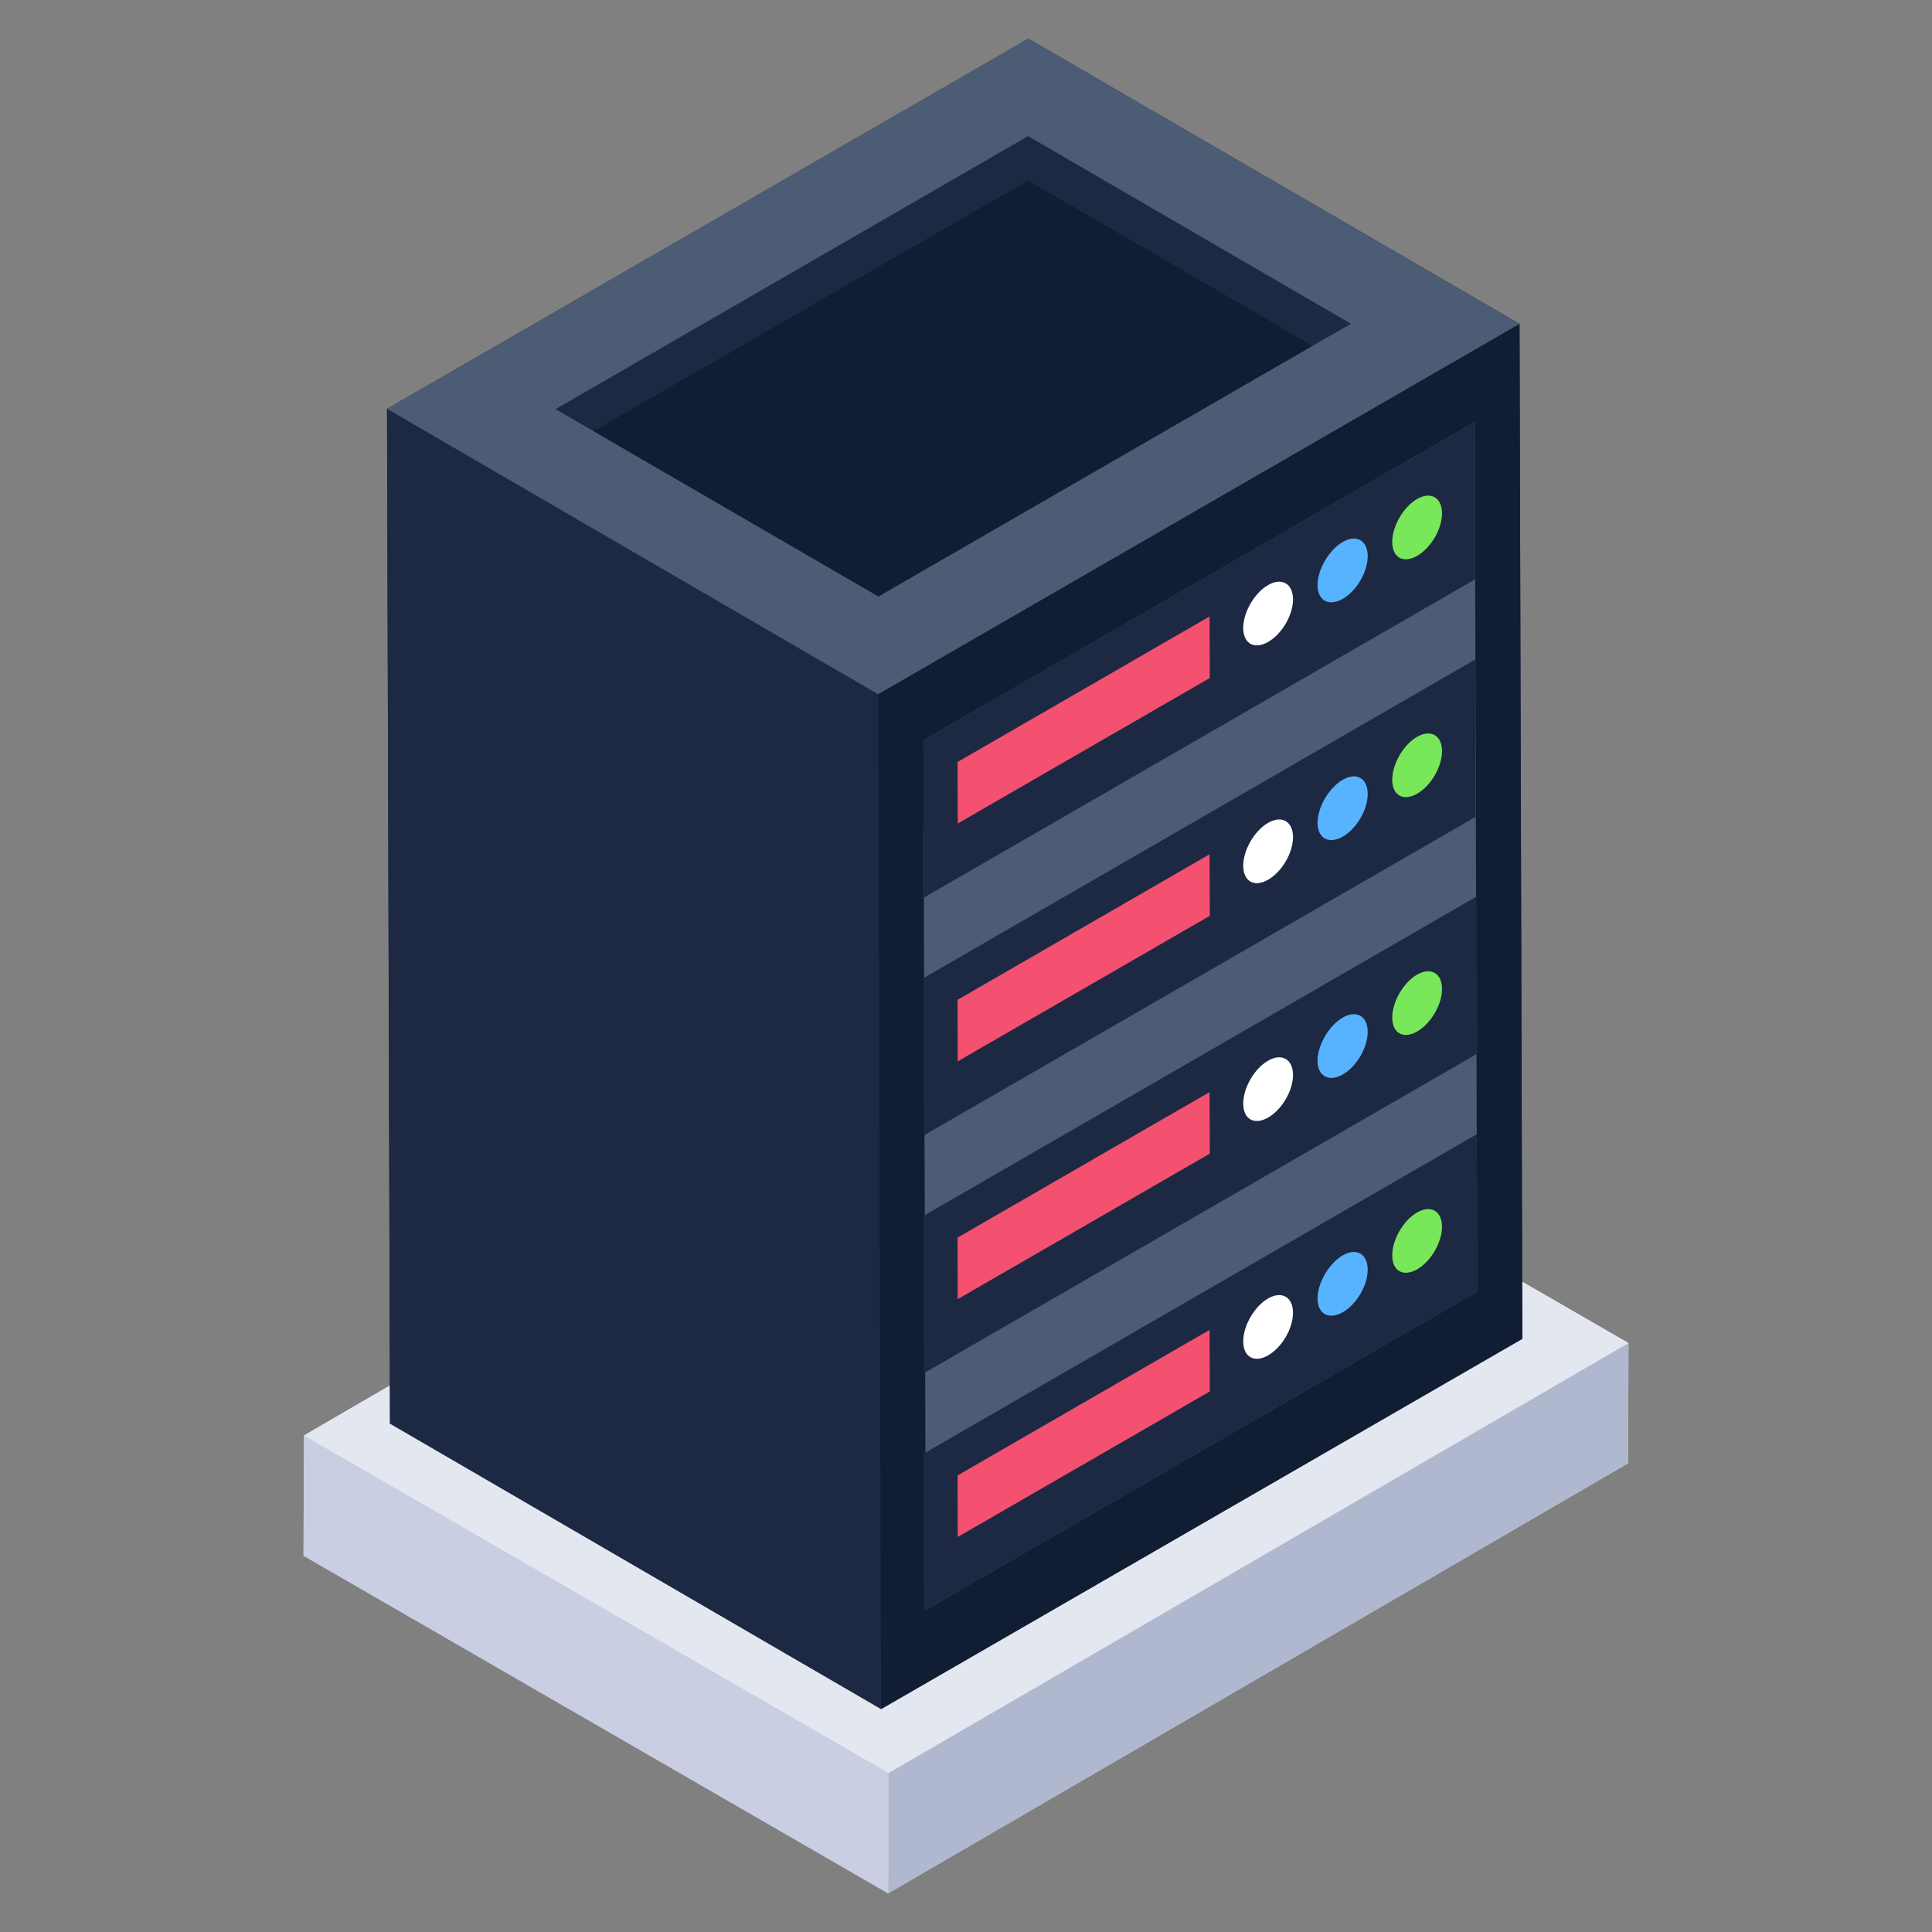
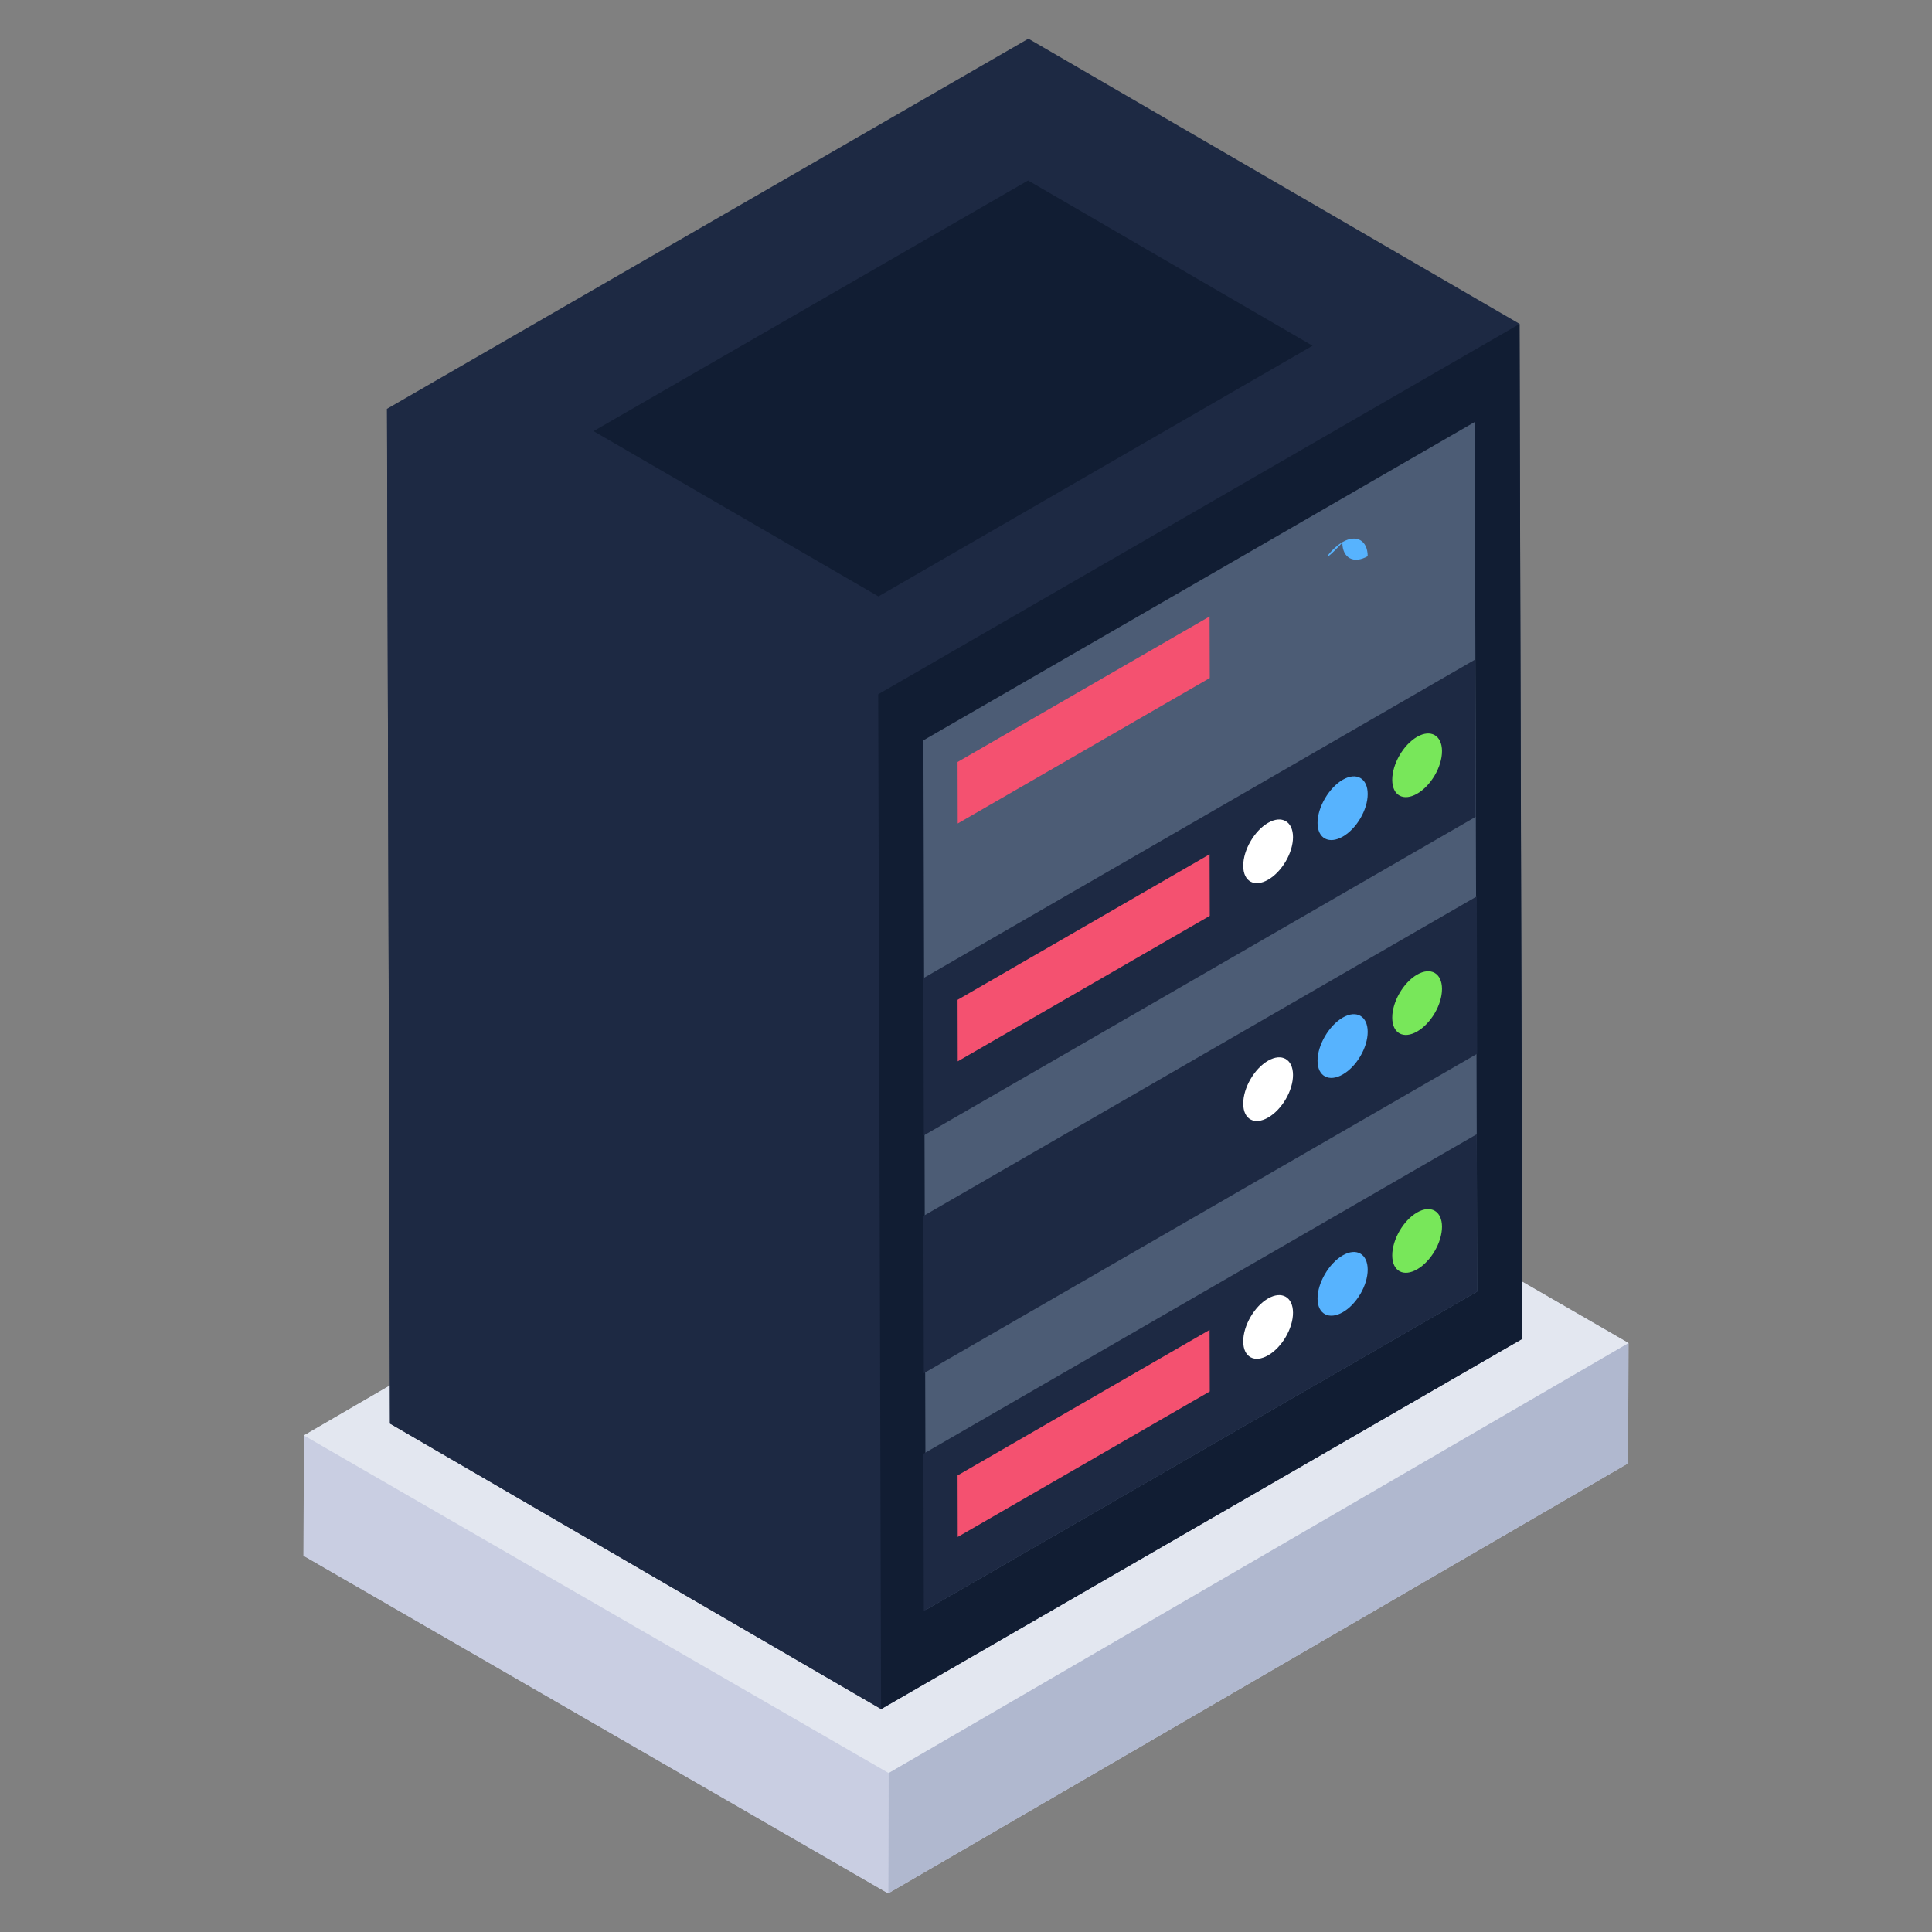
<svg xmlns="http://www.w3.org/2000/svg" id="Layer_1" style="enable-background:new 0 0 50 50;" version="1.1" viewBox="0 0 50 50" xml:space="preserve">
  <rect x="0" y="0" width="50" height="50" fill="#808080" stroke="none" />
  <style type="text/css">
	.st0{fill:#9EA9C9;}
	.st1{fill:#B0B8CF;}
	.st2{fill:#C9CEE2;}
	.st3{fill:#E3E7F0;}
	.st4{fill:#F45170;}
	.st5{fill:#FFFFFF;}
	.st6{fill:#57B3FE;}
	.st7{fill:#E8E6FB;}
	.st8{fill:#DEDFFB;}
	.st9{fill:#F3F1FC;}
	.st10{fill:#1D2943;}
	.st11{fill:#4C5C75;}
	.st12{fill:#F9A83D;}
	.st13{fill:#FFD06C;}
	.st14{fill:#FFDE9B;}
	.st15{fill:#FEBC1F;}
	.st16{fill:#5094FF;}
	.st17{fill:#F8CA2F;}
	.st18{fill:#E93565;}
	.st19{fill:#DF3260;}
	.st20{opacity:0.8;fill:#F45170;}
	.st21{opacity:0.5;}
	.st22{enable-background:new    ;}
	.st23{fill:#DBA660;}
	.st24{fill:#111D33;}
	.st25{fill:none;}
	.st26{fill:#F8F9FE;}
	.st27{fill:#E9E7FC;}
	.st28{fill:#EDEEF2;}
	.st29{fill:#DEDFFA;}
	.st30{fill:#0F1522;}
	.st31{fill:#78E75A;}
	.st32{fill:#72D561;}
	.st33{fill:#986FF9;}
	.st34{fill:#B28AFD;}
	.st35{fill:#497BFE;}
	.st36{fill:#7E5AF2;}
	.st37{fill:#3B3E3F;}
	.st38{fill:#FEFEFE;}
	.st39{fill:#BF7D5A;}
	.st40{fill:#F4D6D4;}
	.st41{fill:#F5C9C6;}
	.st42{fill:#5EC363;}
	.st43{fill:#FFD475;}
	.st44{fill:#FFDD95;}
	.st45{fill:#FFB961;}
	.st46{fill:#DADCF7;}
	.st47{fill:#AA6256;}
	.st48{fill:#8A4852;}
	.st49{fill:#CED1F2;}
	.st50{fill:#3979EA;}
	.st51{fill:#29313F;}
	.st52{fill:#3B475A;}
	.st53{fill:#414F65;}
	.st54{opacity:0.2;fill:#57B3FE;}
	.st55{fill:#50B069;}
	.st56{fill:#C8C7D9;}
	.st57{fill:#822B3C;}
	.st58{fill:#D24660;}
	.st59{fill:#7D7B87;}
	.st60{fill:#B4B3C3;}
	.st61{fill:#BD3F57;}
	.st62{fill:#CFCEEA;}
	.st63{opacity:0.7;fill:#57B3FE;}
</style>
  <g id="_x38_5">
    <g>
      <g class="st22">
        <g>
          <polygon class="st2" points="42.145,34.761 42.135,37.871 22.985,49.001 7.855,40.261       7.865,37.151 27.015,26.021     " />
        </g>
      </g>
    </g>
    <g>
      <g class="st22">
        <g>
          <polygon class="st1" points="42.145,34.757 42.136,37.87 22.987,48.999 22.996,45.885     " />
        </g>
        <g>
          <polygon class="st2" points="22.996,45.885 22.987,48.999 7.856,40.263 7.865,37.149     " />
        </g>
        <g>
          <polygon class="st3" points="42.145,34.757 22.996,45.885 7.865,37.149 27.014,26.021     " />
        </g>
      </g>
    </g>
    <g>
      <g>
        <polygon class="st10" points="39.395,34.651 22.805,44.231 10.095,36.841 10.015,10.581      26.615,1.001 39.325,8.381    " />
      </g>
    </g>
    <g>
      <polygon class="st10" points="22.802,44.229 10.091,36.842 10.017,10.581 22.728,17.968   " />
-       <polygon class="st11" points="22.728,17.968 10.017,10.581 26.614,0.999 39.325,8.385   " />
      <polygon class="st10" points="34.964,8.38 33.969,8.948 22.734,15.435 15.361,11.158     14.377,10.589 26.607,3.523   " />
      <polygon class="st24" points="33.969,8.948 22.734,15.435 15.361,11.158 26.607,4.671   " />
      <polygon class="st24" points="39.325,8.385 39.399,34.646 22.802,44.229 22.728,17.968   " />
      <g>
        <polygon class="st11" points="23.898,19.159 38.166,10.921 38.229,33.425 23.961,41.663    " />
-         <polygon class="st10" points="23.898,19.159 38.166,10.921 38.177,14.992 23.909,23.23    " />
        <polygon class="st10" points="23.898,25.314 38.177,17.069 38.189,21.14 23.909,29.384    " />
        <polygon class="st10" points="23.898,31.468 38.218,23.2 38.229,27.271 23.909,35.539    " />
        <polygon class="st10" points="23.898,37.623 38.218,29.354 38.229,33.425 23.909,41.693    " />
        <polygon class="st4" points="24.782,19.72 31.304,15.954 31.309,17.547 24.786,21.312    " />
-         <path class="st5" d="M32.817,15.142c0.355-0.205,0.645-0.039,0.646,0.368     c0.001,0.408-0.287,0.897-0.642,1.102c-0.355,0.205-0.645,0.05-0.646-0.358     S32.462,15.347,32.817,15.142z" />
-         <path class="st6" d="M34.75,14.026c0.355-0.205,0.645-0.039,0.646,0.368     s-0.287,0.897-0.642,1.102c-0.355,0.205-0.655,0.055-0.656-0.352     C34.097,14.736,34.395,14.231,34.75,14.026z" />
-         <path class="st31" d="M36.673,12.915c0.355-0.205,0.645-0.039,0.646,0.368     c0.001,0.408-0.287,0.897-0.642,1.102c-0.355,0.205-0.645,0.05-0.646-0.358     C36.03,13.62,36.318,13.12,36.673,12.915z" />
+         <path class="st6" d="M34.75,14.026c0.355-0.205,0.645-0.039,0.646,0.368     c-0.355,0.205-0.655,0.055-0.656-0.352     C34.097,14.736,34.395,14.231,34.75,14.026z" />
        <polygon class="st4" points="24.782,25.875 31.304,22.109 31.309,23.702 24.786,27.467    " />
        <path class="st5" d="M32.817,21.296c0.355-0.205,0.645-0.039,0.646,0.368     c0.001,0.408-0.287,0.897-0.642,1.102c-0.355,0.205-0.645,0.05-0.646-0.358     C32.173,22.001,32.462,21.501,32.817,21.296z" />
        <path class="st6" d="M34.75,20.18c0.355-0.205,0.645-0.039,0.646,0.368     c0.001,0.408-0.287,0.897-0.642,1.102c-0.355,0.205-0.655,0.055-0.656-0.352     C34.097,20.89,34.395,20.385,34.75,20.18z" />
        <path class="st31" d="M36.673,19.07c0.355-0.205,0.645-0.039,0.646,0.368     c0.001,0.408-0.287,0.897-0.642,1.102c-0.355,0.205-0.645,0.05-0.646-0.358     C36.03,19.774,36.318,19.275,36.673,19.07z" />
-         <polygon class="st4" points="24.782,32.029 31.304,28.263 31.309,29.856 24.786,33.621    " />
        <path class="st5" d="M32.817,27.451c0.355-0.205,0.645-0.039,0.646,0.368     c0.001,0.408-0.287,0.897-0.642,1.102c-0.355,0.205-0.645,0.05-0.646-0.358     C32.173,28.155,32.462,27.656,32.817,27.451z" />
        <path class="st6" d="M34.75,26.335c0.355-0.205,0.645-0.039,0.646,0.368     s-0.287,0.897-0.642,1.102c-0.355,0.205-0.655,0.055-0.656-0.352     C34.097,27.045,34.395,26.54,34.75,26.335z" />
        <path class="st31" d="M36.673,25.224c0.355-0.205,0.645-0.039,0.646,0.368     c0.001,0.408-0.287,0.897-0.642,1.102c-0.355,0.205-0.645,0.05-0.646-0.358     C36.03,25.929,36.318,25.429,36.673,25.224z" />
        <polygon class="st4" points="24.782,38.184 31.304,34.418 31.309,36.011 24.786,39.776    " />
        <path class="st5" d="M32.817,33.605c0.355-0.205,0.645-0.039,0.646,0.368     s-0.287,0.897-0.642,1.102c-0.355,0.205-0.645,0.05-0.646-0.358     C32.173,34.31,32.462,33.81,32.817,33.605z" />
        <path class="st6" d="M34.75,32.489c0.355-0.205,0.645-0.039,0.646,0.368     c0.001,0.408-0.287,0.897-0.642,1.102c-0.355,0.205-0.655,0.055-0.656-0.352     C34.097,33.199,34.395,32.694,34.75,32.489z" />
        <path class="st31" d="M36.673,31.379c0.355-0.205,0.645-0.039,0.646,0.368     s-0.287,0.897-0.642,1.102c-0.355,0.205-0.645,0.05-0.646-0.358     S36.318,31.584,36.673,31.379z" />
      </g>
    </g>
  </g>
</svg>